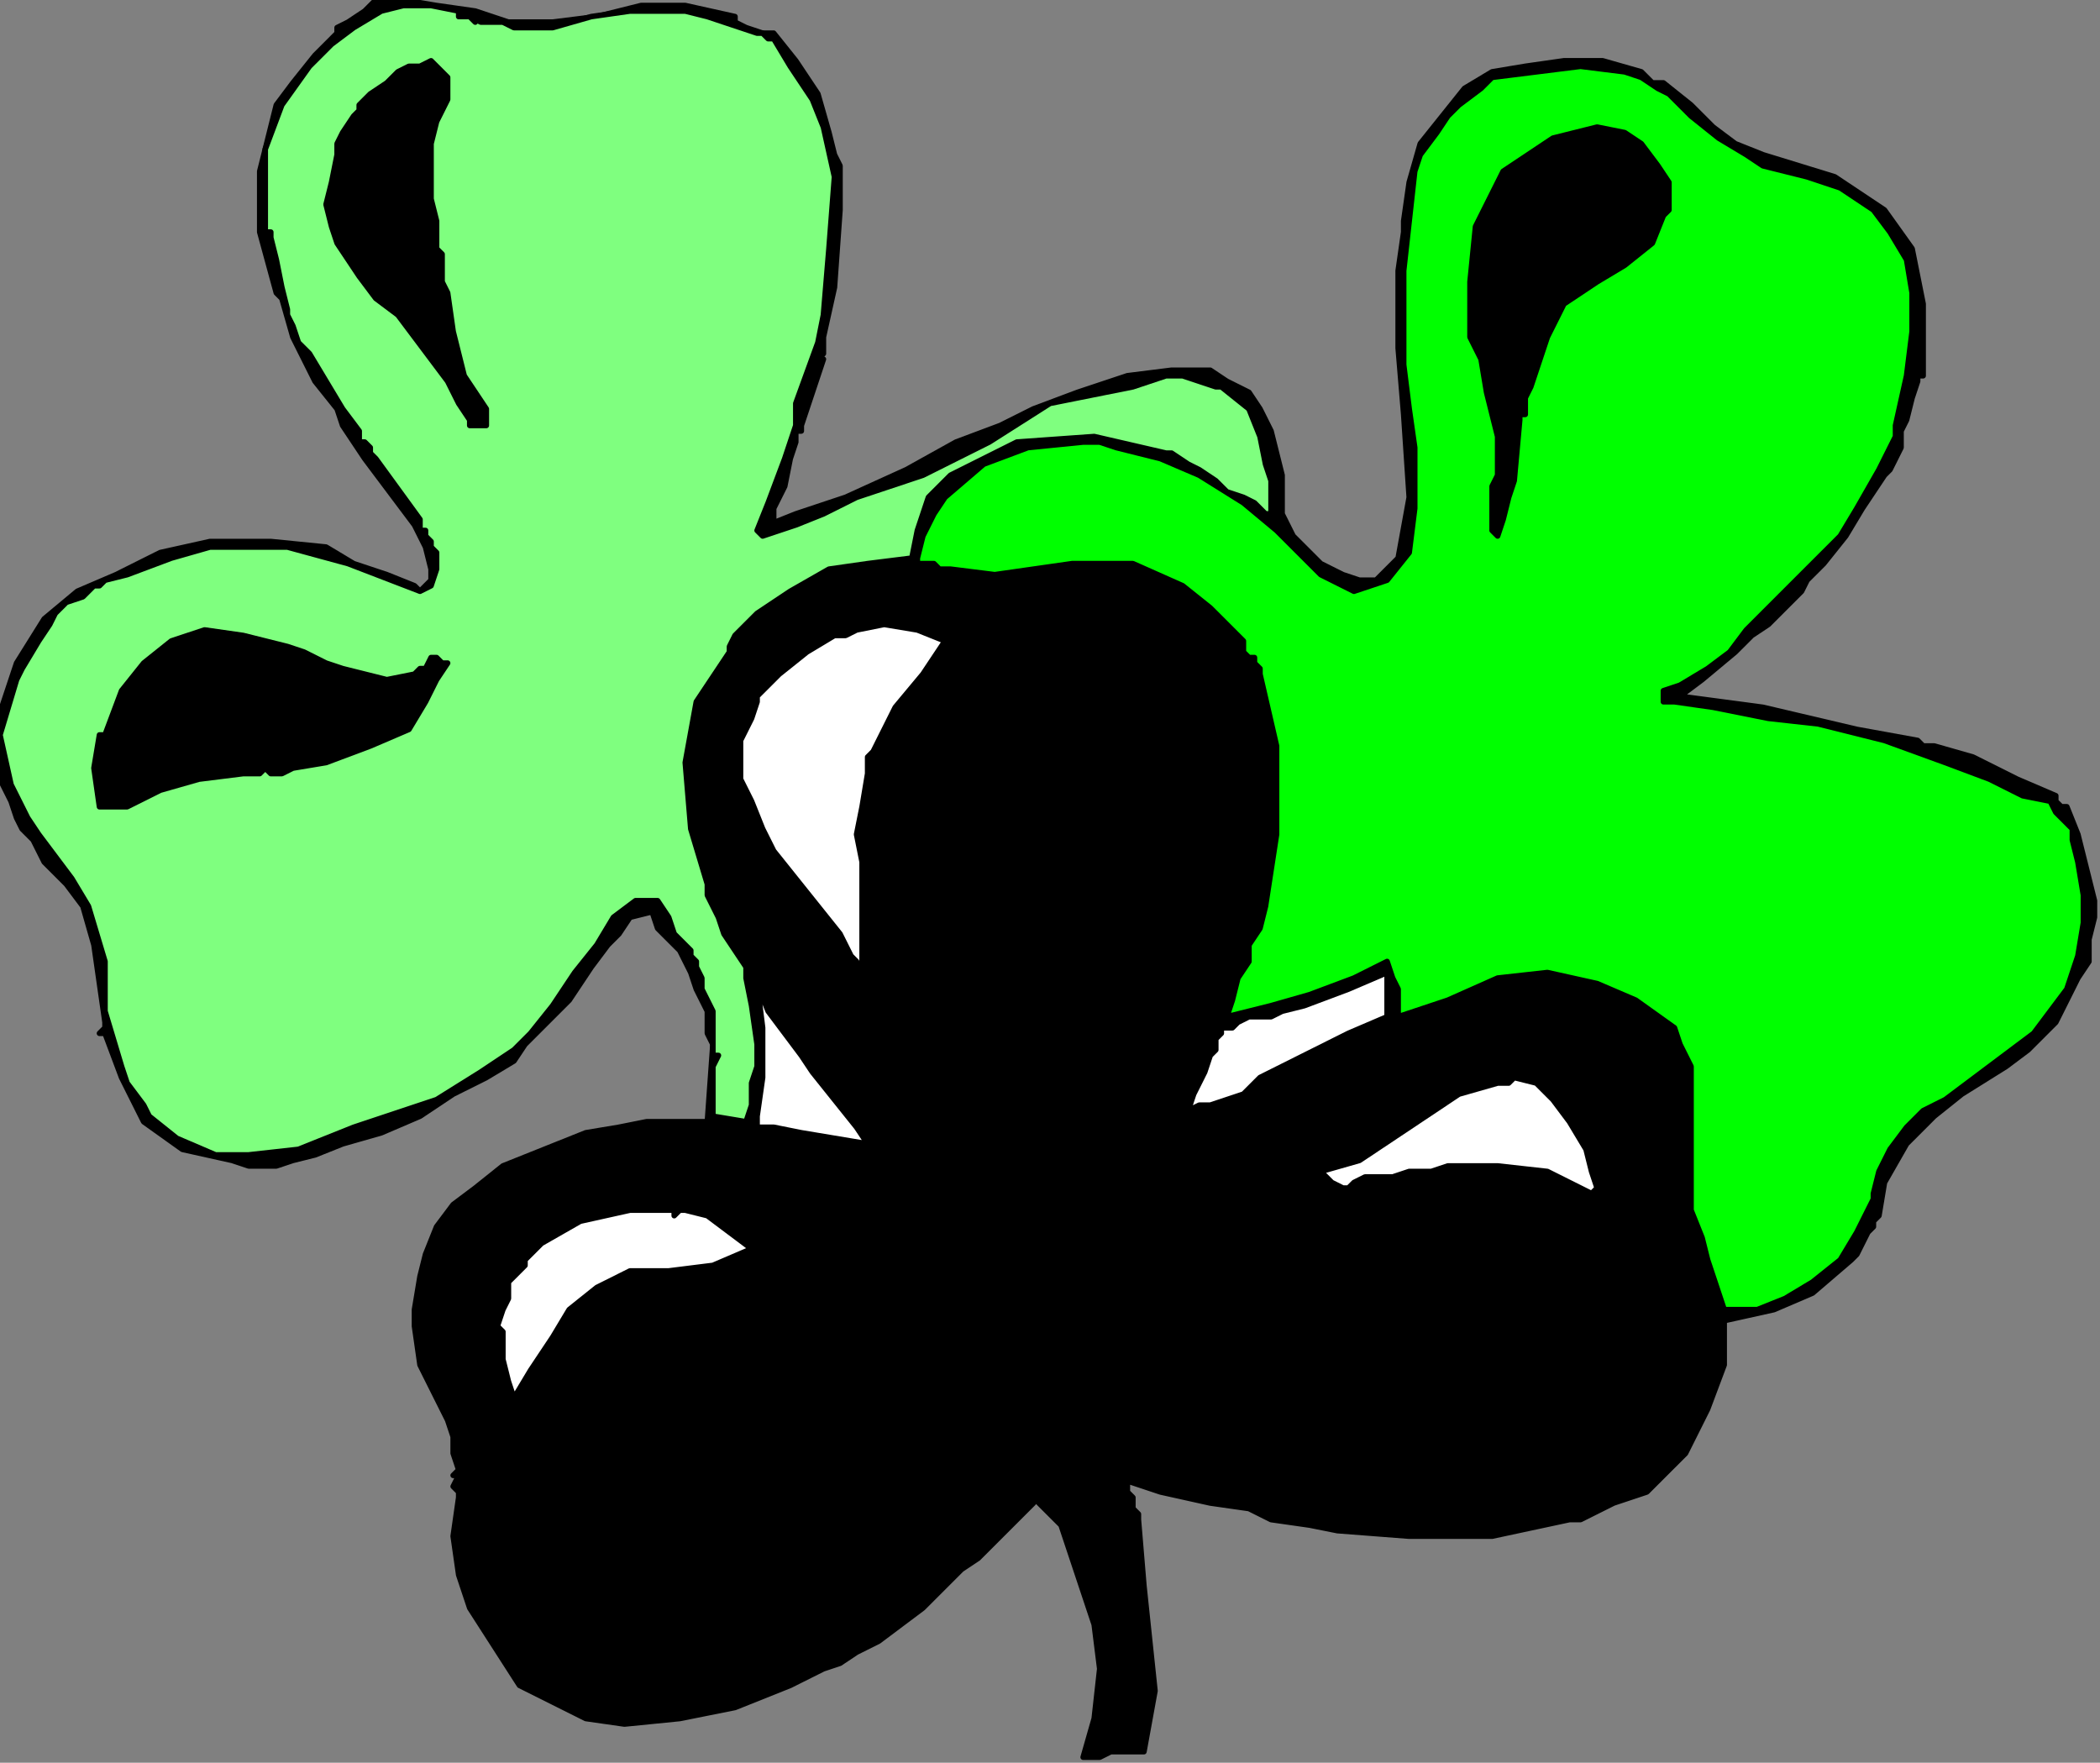
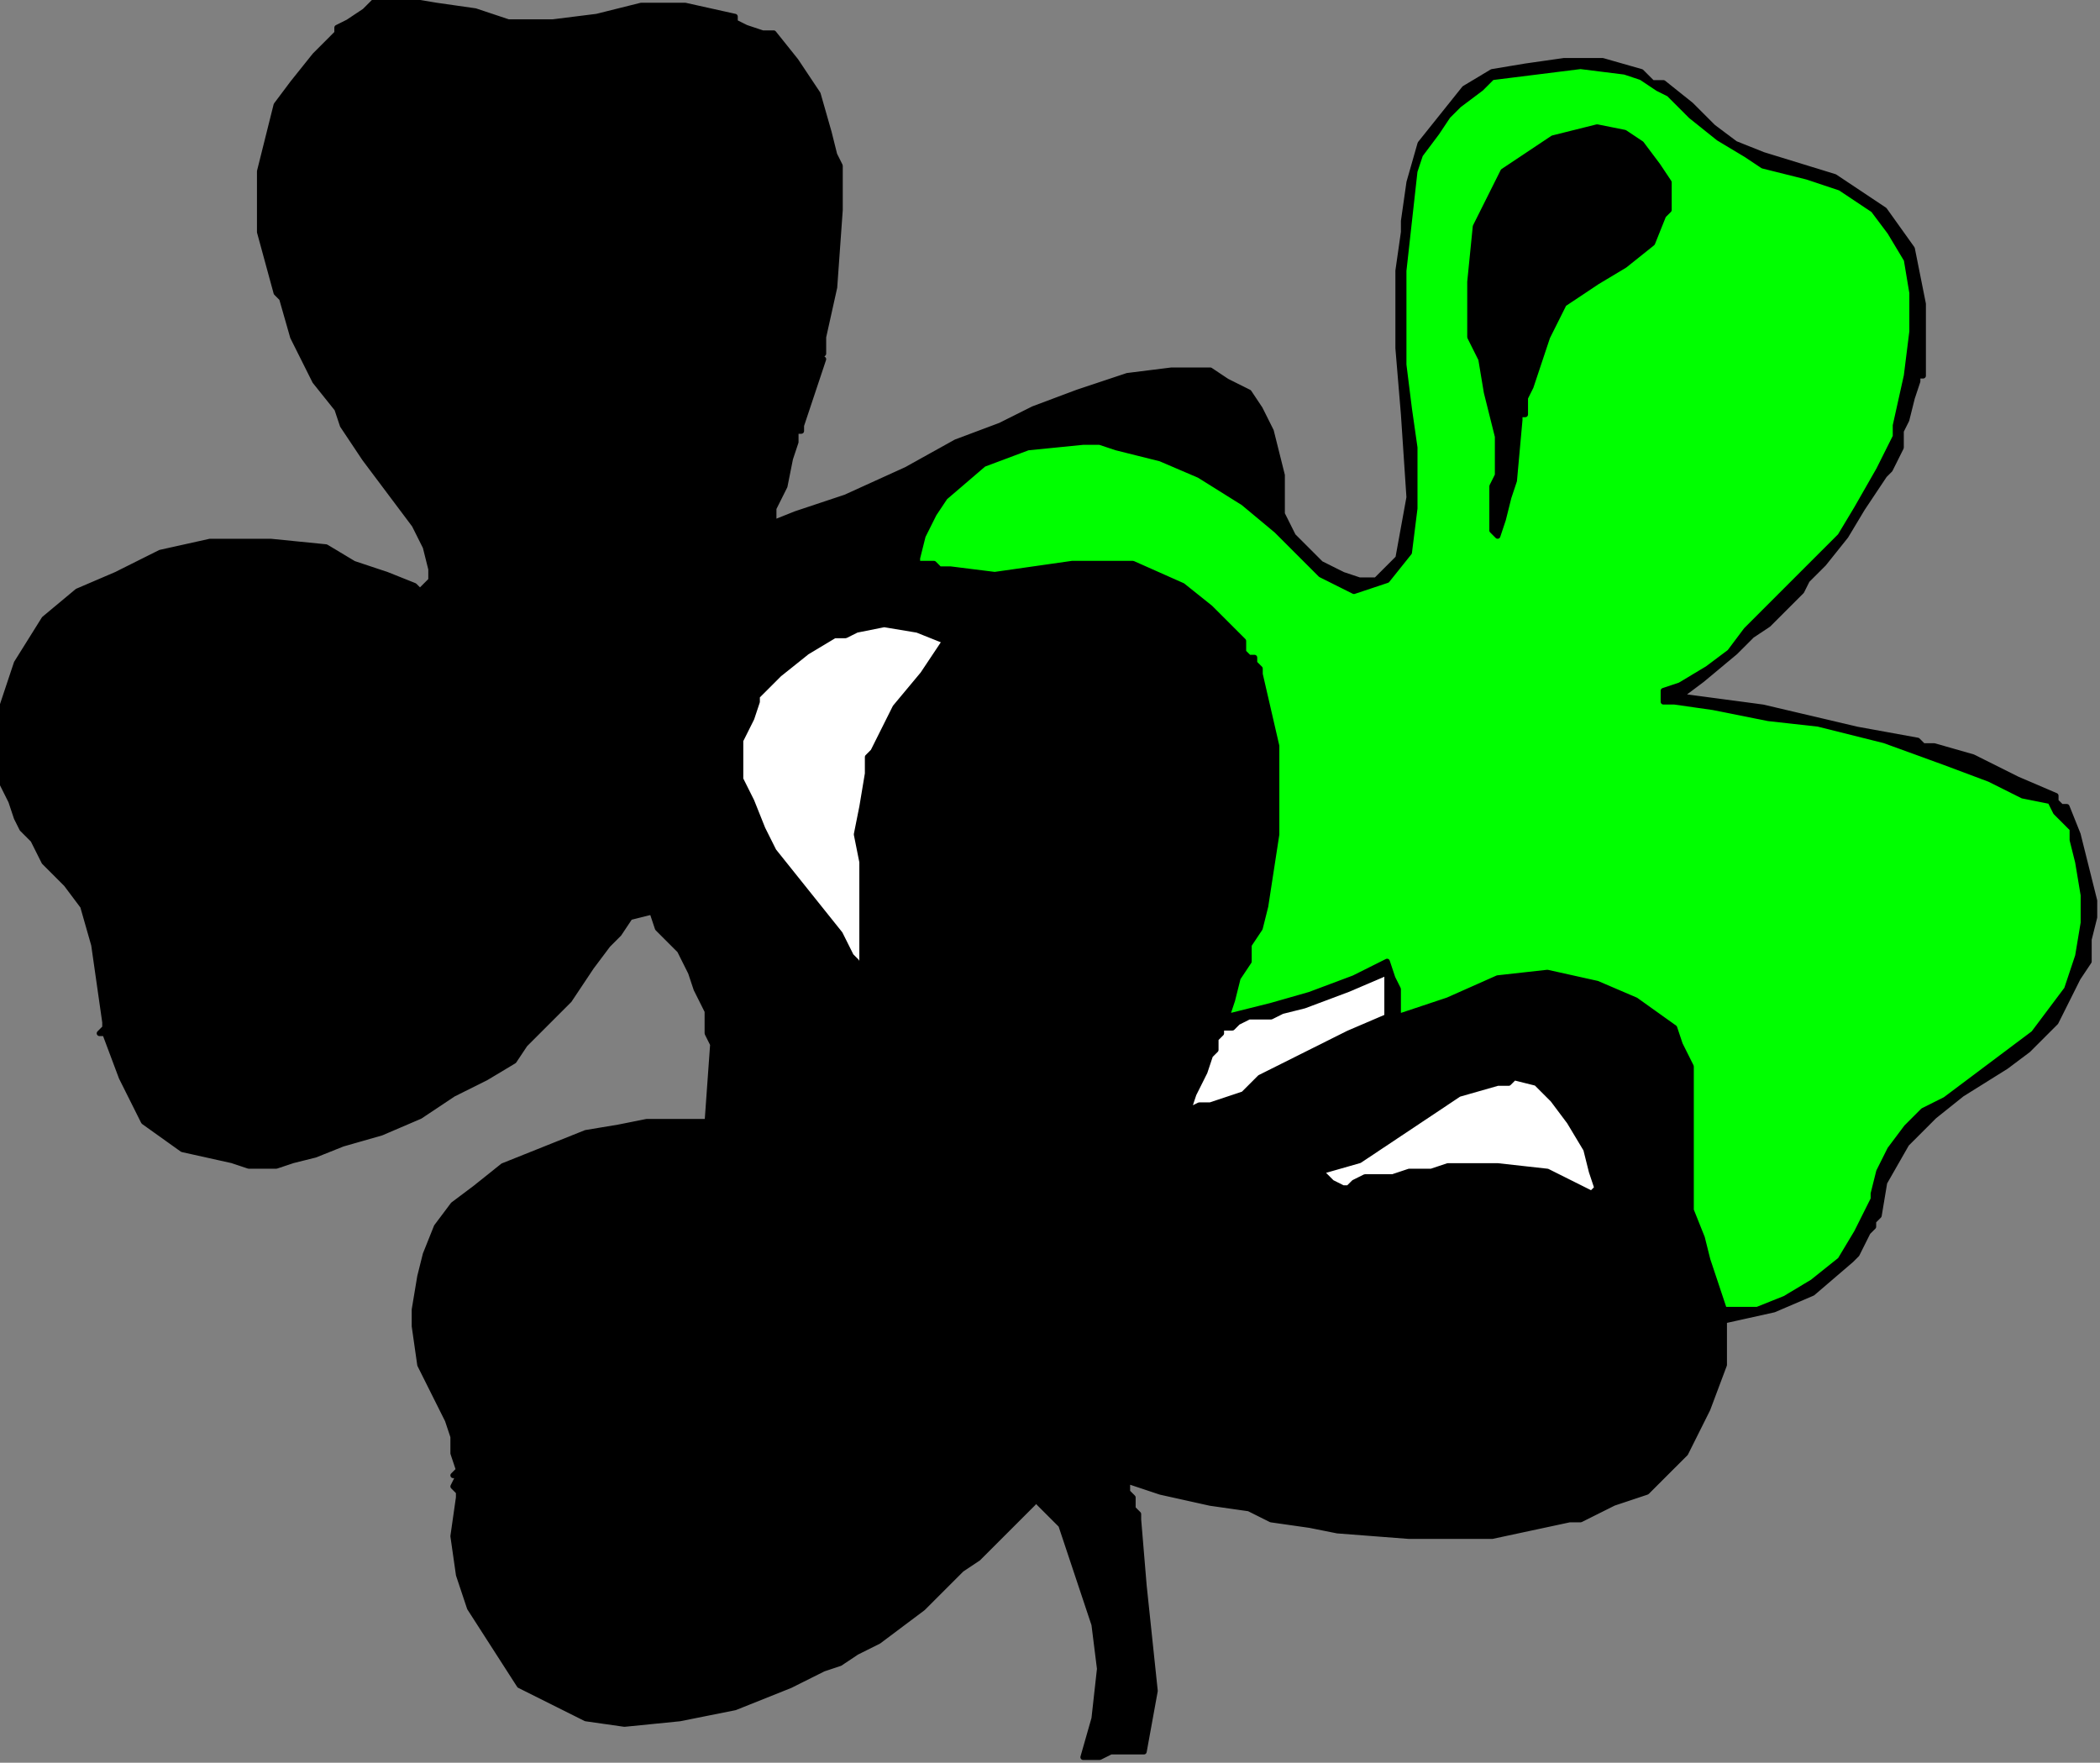
<svg xmlns="http://www.w3.org/2000/svg" xmlns:ns1="http://sodipodi.sourceforge.net/DTD/sodipodi-0.dtd" xmlns:ns2="http://www.inkscape.org/namespaces/inkscape" version="1.0" width="64.347mm" height="54.017mm" id="svg47" ns1:docname="OBSSG821.WMF">
  <rect width="100%" height="100%" fill="#808080" stroke="none" />
  <ns1:namedview pagecolor="#ffffff" bordercolor="#666666" borderopacity="1" objecttolerance="10" gridtolerance="10" guidetolerance="10" ns2:pageopacity="0" ns2:pageshadow="2" ns2:window-width="640" ns2:window-height="480" id="namedview49" />
  <defs id="defs3">
    <pattern id="WMFhbasepattern" patternUnits="userSpaceOnUse" width="6" height="6" x="0" y="0" />
  </defs>
  <path style="fill:#000000;fill-rule:evenodd;fill-opacity:1;stroke:#000000;stroke-width:0.64px;stroke-linecap:round;stroke-linejoin:round;stroke-miterlimit:4;stroke-dasharray:none;stroke-opacity:1;" d="  M 46.72,0   L 50.56,0.64   L 55.04,1.28   L 58.88,2.56   L 58.88,2.56   L 64,2.56   L 69.12,1.92   L 74.24,0.64   L 79.36,0.64   L 85.12,1.92   L 85.12,1.92   L 85.12,2.56   L 86.4,3.2   L 88.32,3.84   L 89.6,3.84   L 89.6,3.84   L 92.16,7.04   L 94.72,10.88   L 96,15.36   L 96.64,17.92   L 97.28,19.2   L 97.28,19.2   L 97.28,24.32   L 96.64,33.28   L 95.36,39.04   L 95.36,39.04   L 95.36,40.32   L 95.36,40.96   L 94.72,41.6   L 94.72,41.6   L 95.36,41.6   L 92.8,49.28   L 92.8,49.92   L 92.16,49.92   L 92.16,50.56   L 92.16,50.56   L 92.16,50.56   L 92.16,51.2   L 92.16,51.2   L 92.16,51.2   L 92.16,51.2   L 91.52,53.12   L 90.88,56.32   L 90.24,57.6   L 90.24,57.6   L 89.6,58.88   L 89.6,60.16   L 88.96,60.8   L 88.96,60.8   L 92.16,59.52   L 97.92,57.6   L 104.96,54.4   L 110.72,51.2   L 115.84,49.28   L 115.84,49.28   L 119.68,47.36   L 124.8,45.44   L 130.56,43.52   L 135.68,42.88   L 140.16,42.88   L 140.16,42.88   L 142.08,44.16   L 144.64,45.44   L 145.92,47.36   L 145.92,47.36   L 147.2,49.92   L 147.84,52.48   L 148.48,55.04   L 148.48,55.04   L 148.48,55.68   L 148.48,56.96   L 148.48,58.24   L 148.48,59.52   L 148.48,59.52   L 149.76,62.08   L 152.96,65.28   L 155.52,66.56   L 155.52,66.56   L 157.44,67.2   L 159.36,67.2   L 161.92,64.64   L 161.92,64.64   L 163.2,57.6   L 162.56,48   L 161.92,40.32   L 161.92,40.32   L 161.92,35.84   L 161.92,31.36   L 162.56,26.88   L 162.56,26.88   L 162.56,26.88   L 162.56,26.24   L 162.56,25.6   L 162.56,25.6   L 163.2,21.12   L 164.48,16.64   L 167.04,13.44   L 169.6,10.24   L 172.8,8.32   L 176.64,7.68   L 181.12,7.04   L 185.6,7.04   L 190.08,8.32   L 190.08,8.32   L 190.72,8.96   L 191.36,9.6   L 192.64,9.6   L 192.64,9.6   L 195.84,12.16   L 198.4,14.72   L 200.96,16.64   L 204.16,17.92   L 204.16,17.92   L 212.48,20.48   L 218.24,24.32   L 221.44,28.8   L 221.44,28.8   L 222.72,35.2   L 222.72,40.32   L 222.72,43.52   L 222.72,43.52   L 222.08,43.52   L 222.08,44.16   L 222.08,44.16   L 222.08,44.16   L 221.44,46.08   L 220.8,48.64   L 220.16,49.92   L 220.16,49.92   L 220.16,50.56   L 220.16,50.56   L 220.16,50.56   L 220.16,50.56   L 220.16,51.2   L 220.16,51.84   L 220.16,51.84   L 220.16,51.84   L 219.52,53.12   L 218.88,54.4   L 218.24,55.04   L 218.24,55.04   L 215.68,58.88   L 213.76,62.08   L 211.2,65.28   L 211.2,65.28   L 209.92,66.56   L 209.28,67.2   L 208.64,68.48   L 208.64,68.48   L 206.72,70.4   L 204.8,72.32   L 202.88,73.6   L 202.88,73.6   L 200.96,75.52   L 197.12,78.72   L 194.56,80.64   L 194.56,80.64   L 204.16,81.92   L 215.04,84.48   L 222.08,85.76   L 222.08,85.76   L 222.72,86.4   L 223.36,86.4   L 224,86.4   L 224,86.4   L 228.48,87.68   L 233.6,90.24   L 238.08,92.16   L 238.08,92.16   L 238.08,92.8   L 238.72,93.44   L 239.36,93.44   L 239.36,93.44   L 240.64,96.64   L 241.92,101.76   L 242.56,104.32   L 242.56,104.32   L 242.56,106.24   L 241.92,108.8   L 241.92,111.36   L 241.92,111.36   L 240.64,113.28   L 239.36,115.84   L 238.72,117.12   L 238.72,117.12   L 238.08,118.4   L 236.16,120.32   L 234.88,121.6   L 234.88,121.6   L 232.32,123.52   L 227.2,126.72   L 224,129.28   L 224,129.28   L 220.8,132.48   L 218.24,136.96   L 217.6,140.8   L 217.6,140.8   L 216.96,141.44   L 216.96,142.08   L 216.32,142.72   L 216.32,142.72   L 215.68,144   L 215.04,145.28   L 214.4,145.92   L 214.4,145.92   L 209.92,149.76   L 205.44,151.68   L 199.68,152.96   L 199.68,152.96   L 199.68,154.88   L 199.68,156.16   L 199.68,158.08   L 199.68,158.08   L 197.76,163.2   L 195.2,168.32   L 190.72,172.8   L 190.72,172.8   L 188.8,173.44   L 186.88,174.08   L 185.6,174.72   L 185.6,174.72   L 184.32,175.36   L 183.04,176   L 181.76,176   L 181.76,176   L 172.8,177.92   L 163.2,177.92   L 154.88,177.28   L 154.88,177.28   L 151.68,176.64   L 147.2,176   L 144.64,174.72   L 144.64,174.72   L 140.16,174.08   L 134.4,172.8   L 130.56,171.52   L 130.56,171.52   L 130.56,172.16   L 130.56,172.8   L 131.2,173.44   L 131.2,173.44   L 131.2,174.72   L 131.84,175.36   L 131.84,176   L 131.84,176   L 132.48,183.68   L 133.76,195.84   L 132.48,202.88   L 132.48,202.88   L 131.84,202.88   L 130.56,202.88   L 129.92,202.88   L 129.92,202.88   L 129.28,202.88   L 128.64,202.88   L 128.64,202.88   L 128.64,202.88   L 127.36,203.52   L 126.72,203.52   L 126.08,203.52   L 126.08,203.52   L 125.44,203.52   L 126.72,199.04   L 127.36,193.28   L 126.72,188.16   L 126.72,188.16   L 125.44,184.32   L 122.88,176.64   L 119.68,173.44   L 119.68,173.44   L 119.68,174.08   L 119.04,174.72   L 119.04,174.72   L 119.04,174.72   L 117.76,176   L 116.48,177.28   L 115.2,178.56   L 115.2,178.56   L 113.28,180.48   L 111.36,181.76   L 108.8,184.32   L 106.88,186.24   L 104.32,188.16   L 101.76,190.08   L 99.2,191.36   L 97.28,192.64   L 95.36,193.28   L 95.36,193.28   L 94.08,193.92   L 92.8,194.56   L 91.52,195.2   L 91.52,195.2   L 85.12,197.76   L 78.72,199.04   L 72.32,199.68   L 72.32,199.68   L 67.84,199.04   L 60.16,195.2   L 54.4,186.24   L 54.4,186.24   L 53.12,182.4   L 52.48,177.92   L 53.12,173.44   L 53.12,173.44   L 53.12,172.8   L 52.48,172.16   L 53.12,170.88   L 53.12,170.88   L 52.48,170.88   L 52.48,170.88   L 53.12,170.24   L 53.12,170.24   L 52.48,168.32   L 52.48,166.4   L 51.84,164.48   L 51.84,164.48   L 50.56,161.92   L 48.64,158.08   L 48,153.6   L 48,153.6   L 48,151.68   L 48.64,147.84   L 49.28,145.28   L 49.28,145.28   L 50.56,142.08   L 52.48,139.52   L 55.04,137.6   L 58.24,135.04   L 61.44,133.76   L 64.64,132.48   L 67.84,131.2   L 71.68,130.56   L 74.88,129.92   L 78.72,129.92   L 81.92,129.92   L 81.92,129.92   L 82.56,120.96   L 81.92,119.68   L 81.92,118.4   L 81.92,117.12   L 81.92,117.12   L 80.64,114.56   L 80,112.64   L 78.72,110.08   L 78.72,110.08   L 77.44,108.8   L 76.16,107.52   L 75.52,105.6   L 75.52,105.6   L 72.96,106.24   L 71.68,108.16   L 70.4,109.44   L 70.4,109.44   L 68.48,112   L 65.92,115.84   L 62.72,119.04   L 60.8,120.96   L 60.8,120.96   L 59.52,122.88   L 56.32,124.8   L 52.48,126.72   L 48.64,129.28   L 44.16,131.2   L 39.68,132.48   L 36.48,133.76   L 33.92,134.4   L 33.92,134.4   L 32,135.04   L 28.8,135.04   L 26.88,134.4   L 26.88,134.4   L 21.12,133.12   L 16.64,129.92   L 14.08,124.8   L 12.16,119.68   L 12.16,119.68   L 11.52,119.68   L 12.16,119.04   L 12.16,118.4   L 12.16,118.4   L 11.52,113.92   L 10.88,109.44   L 9.6,104.96   L 9.6,104.96   L 7.68,102.4   L 5.12,99.84   L 3.84,97.28   L 3.84,97.28   L 2.56,96   L 1.92,94.72   L 1.28,92.8   L 1.28,92.8   L 0.64,91.52   L 0,90.24   L 0,88.32   L 0,88.32   L 0,82.56   L 1.92,76.8   L 5.12,71.68   L 5.12,71.68   L 8.96,68.48   L 13.44,66.56   L 18.56,64   L 18.56,64   L 24.32,62.72   L 31.36,62.72   L 37.76,63.36   L 37.76,63.36   L 40.96,65.28   L 44.8,66.56   L 48,67.84   L 48,67.84   L 48.64,68.48   L 49.28,67.84   L 49.92,67.2   L 49.92,67.2   L 49.92,65.92   L 49.28,63.36   L 48,60.8   L 46.08,58.24   L 44.16,55.68   L 42.24,53.12   L 40.96,51.2   L 39.68,49.28   L 39.04,47.36   L 39.04,47.36   L 36.48,44.16   L 33.92,39.04   L 32.64,34.56   L 32.64,34.56   L 32,33.92   L 30.08,26.88   L 30.08,19.84   L 32,12.16   L 32,12.16   L 33.92,9.6   L 36.48,6.4   L 39.04,3.84   L 39.04,3.84   L 39.04,3.84   L 39.04,3.84   L 39.04,3.2   L 39.04,3.2   L 40.32,2.56   L 42.24,1.28   L 43.52,0   L 43.52,0   L 44.8,0   L 46.08,0   L 46.72,0  z " id="path5" />
-   <path style="fill:#7fff7f;fill-rule:evenodd;fill-opacity:1;stroke:#000000;stroke-width:0.64px;stroke-linecap:round;stroke-linejoin:round;stroke-miterlimit:4;stroke-dasharray:none;stroke-opacity:1;" d="  M 53.12,1.28   L 53.12,1.92   L 53.76,1.92   L 54.4,1.92   L 54.4,1.92   L 55.68,2.56   L 58.24,2.56   L 59.52,3.2   L 59.52,3.2   L 64,3.2   L 68.48,1.92   L 72.96,1.28   L 72.96,1.28   L 79.36,1.28   L 81.92,1.92   L 87.68,3.84   L 87.68,3.84   L 88.32,3.84   L 88.96,4.48   L 88.96,4.48   L 88.96,4.48   L 89.6,4.48   L 91.52,7.68   L 94.08,11.52   L 95.36,14.72   L 95.36,14.72   L 96.64,20.48   L 96,28.8   L 95.36,36.48   L 94.72,39.68   L 94.72,39.68   L 92.16,46.72   L 92.16,48   L 92.16,48.64   L 92.16,49.28   L 92.16,49.28   L 90.88,53.12   L 88.96,58.24   L 87.68,61.44   L 87.68,61.44   L 88.32,62.08   L 92.16,60.8   L 95.36,59.52   L 99.2,57.6   L 99.2,57.6   L 106.88,55.04   L 114.56,51.2   L 121.6,46.72   L 121.6,46.72   L 124.8,46.08   L 131.2,44.8   L 135.04,43.52   L 135.04,43.52   L 136.96,43.52   L 138.88,44.16   L 140.8,44.8   L 140.8,44.8   L 141.44,44.8   L 144.64,47.36   L 145.92,50.56   L 146.56,53.76   L 147.2,55.68   L 147.2,55.68   L 147.2,56.96   L 147.2,58.24   L 147.2,59.52   L 147.2,59.52   L 146.56,59.52   L 145.92,58.88   L 145.28,58.24   L 145.28,58.24   L 144,57.6   L 142.08,56.96   L 140.8,55.68   L 140.8,55.68   L 140.8,55.68   L 140.8,55.68   L 140.8,55.68   L 140.8,55.68   L 138.88,54.4   L 137.6,53.76   L 135.68,52.48   L 135.68,52.48   L 135.04,52.48   L 126.72,50.56   L 117.76,51.2   L 110.08,55.04   L 110.08,55.04   L 107.52,57.6   L 106.24,61.44   L 105.6,64.64   L 105.6,64.64   L 100.48,65.28   L 96,65.92   L 91.52,68.48   L 91.52,68.48   L 89.6,69.76   L 87.68,71.04   L 85.76,72.96   L 85.76,72.96   L 85.12,73.6   L 84.48,74.88   L 84.48,75.52   L 84.48,75.52   L 80.64,81.28   L 79.36,88.32   L 80,96   L 81.92,102.4   L 81.92,102.4   L 81.92,103.68   L 82.56,104.96   L 83.2,106.24   L 83.2,106.24   L 83.84,108.16   L 85.12,110.08   L 86.4,112   L 86.4,112   L 86.4,112   L 86.4,112.64   L 86.4,112.64   L 86.4,112.64   L 86.4,112.64   L 86.4,113.28   L 87.04,116.48   L 87.68,120.96   L 87.68,123.52   L 87.68,123.52   L 87.04,125.44   L 87.04,128   L 86.4,129.92   L 86.4,129.92   L 86.4,129.92   L 82.56,129.28   L 82.56,128   L 82.56,126.72   L 82.56,125.44   L 82.56,125.44   L 82.56,124.8   L 82.56,123.52   L 83.2,122.24   L 83.2,122.24   L 82.56,122.24   L 82.56,122.24   L 82.56,121.6   L 82.56,121.6   L 82.56,120.32   L 82.56,119.68   L 82.56,119.04   L 82.56,117.76   L 82.56,117.76   L 82.56,117.12   L 81.92,115.84   L 81.28,114.56   L 81.28,113.28   L 81.28,113.28   L 81.28,113.28   L 80.64,112   L 80.64,111.36   L 80.64,111.36   L 80,110.72   L 80,110.08   L 79.36,109.44   L 79.36,109.44   L 78.08,108.16   L 77.44,106.24   L 76.16,104.32   L 76.16,104.32   L 74.88,104.32   L 74.24,104.32   L 73.6,104.32   L 73.6,104.32   L 71.04,106.24   L 69.12,109.44   L 66.56,112.64   L 64,116.48   L 61.44,119.68   L 59.52,121.6   L 59.52,121.6   L 55.68,124.16   L 50.56,127.36   L 46.72,128.64   L 46.72,128.64   L 40.96,130.56   L 34.56,133.12   L 28.8,133.76   L 28.8,133.76   L 24.96,133.76   L 20.48,131.84   L 17.28,129.28   L 17.28,129.28   L 16.64,128   L 14.72,125.44   L 14.08,123.52   L 14.08,123.52   L 12.16,117.12   L 12.16,111.36   L 10.24,104.96   L 10.24,104.96   L 8.32,101.76   L 6.4,99.2   L 4.48,96.64   L 4.48,96.64   L 4.48,96.64   L 3.2,94.72   L 1.28,90.88   L 0,85.12   L 1.92,78.72   L 1.92,78.72   L 2.56,77.44   L 4.48,74.24   L 5.76,72.32   L 5.76,72.32   L 6.4,71.04   L 7.68,69.76   L 9.6,69.12   L 9.6,69.12   L 9.6,69.12   L 10.24,68.48   L 10.88,67.84   L 10.88,67.84   L 11.52,67.84   L 11.52,67.84   L 12.16,67.2   L 12.16,67.2   L 14.72,66.56   L 19.84,64.64   L 24.32,63.36   L 24.32,63.36   L 33.28,63.36   L 40.32,65.28   L 48.64,68.48   L 48.64,68.48   L 49.92,67.84   L 50.56,65.92   L 50.56,64   L 50.56,64   L 49.92,63.36   L 49.92,62.72   L 49.28,62.08   L 49.28,62.08   L 49.28,61.44   L 48.64,61.44   L 48.64,60.8   L 48.64,60.8   L 48.64,60.16   L 43.52,53.12   L 43.52,53.12   L 42.88,52.48   L 42.88,51.84   L 42.24,51.2   L 42.24,51.2   L 41.6,51.2   L 41.6,50.56   L 41.6,49.92   L 41.6,49.92   L 39.68,47.36   L 37.76,44.16   L 35.84,40.96   L 35.84,40.96   L 34.56,39.68   L 33.92,37.76   L 33.28,36.48   L 33.28,36.48   L 33.28,35.84   L 32.64,33.28   L 32,30.08   L 31.36,27.52   L 31.36,27.52   L 31.36,26.88   L 30.72,26.88   L 30.72,26.24   L 30.72,26.24   L 30.72,25.6   L 30.72,25.6   L 30.72,24.96   L 30.72,24.32   L 30.72,24.32   L 30.72,23.68   L 30.72,23.04   L 30.72,22.4   L 30.72,22.4   L 30.72,17.28   L 32.64,12.16   L 35.84,7.68   L 35.84,7.68   L 38.4,5.12   L 40.96,3.2   L 44.16,1.28   L 44.16,1.28   L 46.72,0.64   L 49.92,0.64   L 53.12,1.28  z " id="path7" />
-   <path style="fill:#000000;fill-rule:evenodd;fill-opacity:1;stroke:#000000;stroke-width:0.64px;stroke-linecap:round;stroke-linejoin:round;stroke-miterlimit:4;stroke-dasharray:none;stroke-opacity:1;" d="  M 54.4,1.92   L 55.04,2.56   L 54.4,1.92  z " id="path9" />
  <path style="fill:#000000;fill-rule:evenodd;fill-opacity:1;stroke:#000000;stroke-width:0.64px;stroke-linecap:round;stroke-linejoin:round;stroke-miterlimit:4;stroke-dasharray:none;stroke-opacity:1;" d="  M 50.56,25.6   L 50.56,26.88   L 50.56,27.52   L 50.56,28.16   L 50.56,28.16   L 50.56,28.8   L 51.2,29.44   L 51.2,30.08   L 51.2,30.08   L 51.2,31.36   L 51.2,32.64   L 51.84,33.92   L 51.84,33.92   L 52.48,38.4   L 53.76,43.52   L 56.32,47.36   L 56.32,47.36   L 56.32,48   L 56.32,48.64   L 56.32,49.28   L 56.32,49.28   L 55.04,49.28   L 54.4,49.28   L 54.4,48.64   L 54.4,48.64   L 53.12,46.72   L 51.84,44.16   L 49.92,41.6   L 48,39.04   L 46.08,36.48   L 43.52,34.56   L 41.6,32   L 40.32,30.08   L 39.04,28.16   L 38.4,26.24   L 38.4,26.24   L 37.76,23.68   L 38.4,21.12   L 39.04,17.92   L 39.04,17.92   L 39.04,16.64   L 39.68,15.36   L 40.96,13.44   L 40.96,13.44   L 40.96,13.44   L 41.6,12.8   L 41.6,12.16   L 41.6,12.16   L 42.88,10.88   L 44.8,9.6   L 46.08,8.32   L 46.08,8.32   L 47.36,7.68   L 48.64,7.68   L 49.92,7.04   L 49.92,7.04   L 51.84,8.96   L 51.84,11.52   L 50.56,14.08   L 49.92,16.64   L 49.92,16.64   L 49.92,19.84   L 49.92,23.04   L 50.56,25.6  z " id="path11" />
  <path style="fill:#00ff00;fill-rule:evenodd;fill-opacity:1;stroke:#000000;stroke-width:0.64px;stroke-linecap:round;stroke-linejoin:round;stroke-miterlimit:4;stroke-dasharray:none;stroke-opacity:1;" d="  M 193.28,10.88   L 195.84,13.44   L 199.04,16   L 202.24,17.92   L 202.24,17.92   L 204.16,19.2   L 206.72,19.84   L 209.28,20.48   L 209.28,20.48   L 213.12,21.76   L 216.96,24.32   L 218.88,26.88   L 220.8,30.08   L 221.44,33.92   L 221.44,38.4   L 220.8,43.52   L 219.52,49.28   L 219.52,49.28   L 219.52,49.28   L 219.52,50.56   L 217.6,54.4   L 215.04,58.88   L 213.12,62.08   L 213.12,62.08   L 211.2,64   L 209.28,65.92   L 207.36,67.84   L 207.36,67.84   L 204.8,70.4   L 202.24,72.96   L 200.32,75.52   L 200.32,75.52   L 197.76,77.44   L 194.56,79.36   L 192.64,80   L 192.64,80   L 192.64,81.28   L 193.28,81.28   L 193.92,81.28   L 193.92,81.28   L 198.4,81.92   L 204.8,83.2   L 210.56,83.84   L 210.56,83.84   L 218.24,85.76   L 225.28,88.32   L 230.4,90.24   L 234.24,92.16   L 237.44,92.8   L 237.44,92.8   L 238.08,94.08   L 238.72,94.72   L 240,96   L 240,96   L 240,96.64   L 240,96.64   L 240,97.28   L 240,97.28   L 240.64,99.84   L 241.28,103.68   L 241.28,106.88   L 241.28,106.88   L 240.64,110.72   L 239.36,114.56   L 237.44,117.12   L 235.52,119.68   L 232.96,121.6   L 230.4,123.52   L 227.84,125.44   L 225.28,127.36   L 222.72,128.64   L 220.8,130.56   L 218.88,133.12   L 217.6,135.68   L 216.96,138.24   L 216.96,138.24   L 216.96,138.88   L 215.04,142.72   L 213.12,145.92   L 209.92,148.48   L 206.72,150.4   L 203.52,151.68   L 199.68,151.68   L 199.68,151.68   L 199.04,149.76   L 198.4,147.84   L 197.76,145.92   L 197.76,145.92   L 197.12,143.36   L 195.84,140.16   L 195.84,135.68   L 195.84,135.68   L 195.84,134.4   L 195.84,133.12   L 195.84,131.2   L 195.84,131.2   L 195.84,128.64   L 195.84,126.72   L 195.84,123.52   L 195.84,123.52   L 195.2,122.24   L 194.56,120.96   L 193.92,119.04   L 193.92,119.04   L 189.44,115.84   L 184.96,113.92   L 179.2,112.64   L 179.2,112.64   L 173.44,113.28   L 167.68,115.84   L 161.92,117.76   L 161.92,117.76   L 161.92,117.12   L 161.92,114.56   L 161.28,113.28   L 160.64,111.36   L 160.64,111.36   L 159.36,112   L 158.08,112.64   L 156.8,113.28   L 156.8,113.28   L 151.68,115.2   L 147.2,116.48   L 142.08,117.76   L 142.08,117.76   L 142.72,115.84   L 143.36,113.28   L 144.64,111.36   L 144.64,111.36   L 144.64,109.44   L 145.92,107.52   L 146.56,104.96   L 146.56,104.96   L 147.84,96.64   L 147.84,86.4   L 145.92,78.08   L 145.92,78.08   L 145.92,77.44   L 145.28,76.8   L 145.28,76.16   L 145.28,76.16   L 144.64,76.16   L 144,75.52   L 144,74.24   L 144,74.24   L 140.16,70.4   L 136.96,67.84   L 131.2,65.28   L 131.2,65.28   L 124.16,65.28   L 115.2,66.56   L 110.08,65.92   L 110.08,65.92   L 109.44,65.92   L 108.8,65.92   L 108.16,65.28   L 108.16,65.28   L 106.88,65.28   L 106.24,65.28   L 106.24,64.64   L 106.24,64.64   L 106.88,62.08   L 108.16,59.52   L 109.44,57.6   L 109.44,57.6   L 113.92,53.76   L 119.04,51.84   L 125.44,51.2   L 125.44,51.2   L 126.08,51.2   L 126.72,51.2   L 127.36,51.2   L 127.36,51.2   L 129.28,51.84   L 131.84,52.48   L 134.4,53.12   L 134.4,53.12   L 138.88,55.04   L 144,58.24   L 147.84,61.44   L 147.84,61.44   L 150.4,64   L 152.96,66.56   L 156.8,68.48   L 160.64,67.2   L 160.64,67.2   L 163.2,64   L 163.84,58.88   L 163.84,53.76   L 163.84,53.76   L 163.84,53.12   L 163.84,52.48   L 163.84,51.84   L 163.84,51.84   L 163.2,47.36   L 162.56,42.24   L 162.56,37.12   L 162.56,37.12   L 162.56,37.12   L 162.56,31.36   L 163.2,25.6   L 163.84,19.84   L 163.84,19.84   L 164.48,17.92   L 166.4,15.36   L 167.68,13.44   L 167.68,13.44   L 168.96,12.16   L 171.52,10.24   L 172.8,8.96   L 172.8,8.96   L 177.92,8.32   L 183.04,7.68   L 188.16,8.32   L 188.16,8.32   L 190.08,8.96   L 192,10.24   L 193.28,10.88  z " id="path13" />
  <path style="fill:#000000;fill-rule:evenodd;fill-opacity:1;stroke:#000000;stroke-width:0.64px;stroke-linecap:round;stroke-linejoin:round;stroke-miterlimit:4;stroke-dasharray:none;stroke-opacity:1;" d="  M 193.28,21.12   L 193.28,21.76   L 193.28,22.4   L 193.28,23.04   L 193.28,23.04   L 193.28,23.68   L 193.28,24.32   L 192.64,24.96   L 192.64,24.96   L 191.36,28.16   L 188.16,30.72   L 184.96,32.64   L 184.96,32.64   L 184.96,32.64   L 181.12,35.2   L 179.2,39.04   L 177.92,42.88   L 177.92,42.88   L 177.28,44.8   L 176.64,46.08   L 176.64,48   L 176.64,48   L 176,48   L 176,48.64   L 176,48.64   L 176,48.64   L 175.36,55.68   L 174.72,57.6   L 174.08,60.16   L 173.44,62.08   L 173.44,62.08   L 172.8,61.44   L 172.8,60.16   L 172.8,60.16   L 172.8,60.16   L 172.8,59.52   L 172.8,59.52   L 172.8,58.24   L 172.8,56.32   L 173.44,55.04   L 173.44,55.04   L 173.44,50.56   L 172.16,45.44   L 171.52,41.6   L 171.52,41.6   L 170.24,39.04   L 170.24,35.84   L 170.24,32.64   L 170.24,32.64   L 170.88,26.24   L 174.08,19.84   L 179.84,16   L 179.84,16   L 182.4,15.36   L 184.96,14.72   L 188.16,15.36   L 188.16,15.36   L 190.08,16.64   L 192,19.2   L 193.28,21.12  z " id="path15" />
  <path style="fill:#ffffff;fill-rule:evenodd;fill-opacity:1;stroke:#000000;stroke-width:0.64px;stroke-linecap:round;stroke-linejoin:round;stroke-miterlimit:4;stroke-dasharray:none;stroke-opacity:1;" d="  M 109.44,74.24   L 106.88,78.08   L 103.68,81.92   L 101.12,87.04   L 101.12,87.04   L 100.48,87.68   L 100.48,88.96   L 100.48,89.6   L 100.48,89.6   L 100.48,89.6   L 99.84,93.44   L 99.2,96.64   L 99.84,99.84   L 99.84,99.84   L 99.84,104.32   L 99.84,108.16   L 99.84,112.64   L 99.84,112.64   L 99.84,112   L 99.2,112   L 99.2,111.36   L 99.2,111.36   L 98.56,110.72   L 97.92,109.44   L 97.28,108.16   L 97.28,108.16   L 94.72,104.96   L 92.16,101.76   L 89.6,98.56   L 89.6,98.56   L 88.32,96   L 87.04,92.8   L 85.76,90.24   L 85.76,90.24   L 85.76,89.6   L 85.76,88.96   L 85.76,88.32   L 85.76,88.32   L 85.76,87.68   L 85.76,87.04   L 85.76,87.04   L 85.76,85.76   L 85.76,85.76   L 86.4,84.48   L 87.04,83.2   L 87.68,81.28   L 87.68,81.28   L 87.68,80.64   L 90.24,78.08   L 93.44,75.52   L 96.64,73.6   L 96.64,73.6   L 97.28,73.6   L 97.92,73.6   L 99.2,72.96   L 99.2,72.96   L 102.4,72.32   L 106.24,72.96   L 109.44,74.24  z " id="path17" />
  <path style="fill:#000000;fill-rule:evenodd;fill-opacity:1;stroke:#000000;stroke-width:0.64px;stroke-linecap:round;stroke-linejoin:round;stroke-miterlimit:4;stroke-dasharray:none;stroke-opacity:1;" d="  M 48,78.08   L 48.64,77.44   L 49.28,77.44   L 49.92,76.16   L 49.92,76.16   L 50.56,76.16   L 51.2,76.8   L 51.84,76.8   L 51.84,76.8   L 51.84,76.8   L 50.56,78.72   L 49.92,80   L 49.28,81.28   L 49.28,81.28   L 47.36,84.48   L 42.88,86.4   L 37.76,88.32   L 33.92,88.96   L 33.92,88.96   L 32.64,89.6   L 31.36,89.6   L 30.72,88.96   L 30.72,88.96   L 30.08,89.6   L 28.8,89.6   L 28.16,89.6   L 28.16,89.6   L 23.04,90.24   L 18.56,91.52   L 14.72,93.44   L 14.72,93.44   L 11.52,93.44   L 10.88,88.96   L 11.52,85.12   L 11.52,85.12   L 12.16,85.12   L 14.08,80   L 16.64,76.8   L 19.84,74.24   L 23.68,72.96   L 28.16,73.6   L 33.28,74.88   L 33.28,74.88   L 35.2,75.52   L 37.76,76.8   L 39.68,77.44   L 39.68,77.44   L 42.24,78.08   L 44.8,78.72   L 48,78.08  z " id="path19" />
  <path style="fill:#ffffff;fill-rule:evenodd;fill-opacity:1;stroke:#000000;stroke-width:0.64px;stroke-linecap:round;stroke-linejoin:round;stroke-miterlimit:4;stroke-dasharray:none;stroke-opacity:1;" d="  M 80.64,87.04   L 80.64,87.04   L 80.64,87.68   L 80.64,87.68   L 80.64,87.04  z " id="path21" />
  <path style="fill:#ffffff;fill-rule:evenodd;fill-opacity:1;stroke:#000000;stroke-width:0.64px;stroke-linecap:round;stroke-linejoin:round;stroke-miterlimit:4;stroke-dasharray:none;stroke-opacity:1;" d="  M 80.64,95.36   L 81.28,95.36   L 81.28,95.36   L 80.64,95.36   L 80.64,95.36  z " id="path23" />
  <path style="fill:#ffffff;fill-rule:evenodd;fill-opacity:1;stroke:#000000;stroke-width:0.64px;stroke-linecap:round;stroke-linejoin:round;stroke-miterlimit:4;stroke-dasharray:none;stroke-opacity:1;" d="  M 160.64,117.76   L 156.16,119.68   L 152.32,121.6   L 148.48,123.52   L 148.48,123.52   L 145.92,124.8   L 144,126.72   L 142.08,127.36   L 142.08,127.36   L 140.16,128   L 138.88,128   L 137.6,128.64   L 137.6,128.64   L 138.24,126.72   L 139.52,124.16   L 140.16,122.24   L 140.16,122.24   L 140.16,122.24   L 140.8,121.6   L 140.8,120.96   L 140.8,120.96   L 140.8,120.32   L 140.8,120.32   L 141.44,119.68   L 141.44,119.68   L 141.44,119.68   L 141.44,119.04   L 142.08,119.04   L 142.08,119.04   L 142.72,119.04   L 143.36,118.4   L 144.64,117.76   L 144.64,117.76   L 145.92,117.76   L 147.2,117.76   L 148.48,117.12   L 148.48,117.12   L 151.04,116.48   L 156.16,114.56   L 160.64,112.64   L 160.64,112.64   L 160.64,114.56   L 160.64,116.48   L 160.64,117.76  z " id="path25" />
  <path style="fill:#ffffff;fill-rule:evenodd;fill-opacity:1;stroke:#000000;stroke-width:0.64px;stroke-linecap:round;stroke-linejoin:round;stroke-miterlimit:4;stroke-dasharray:none;stroke-opacity:1;" d="  M 100.48,113.28   L 100.48,113.28   L 99.84,113.28   L 100.48,112.64   L 100.48,112.64   L 100.48,113.28  z " id="path27" />
-   <path style="fill:#ffffff;fill-rule:evenodd;fill-opacity:1;stroke:#000000;stroke-width:0.64px;stroke-linecap:round;stroke-linejoin:round;stroke-miterlimit:4;stroke-dasharray:none;stroke-opacity:1;" d="  M 92.8,122.24   L 94.08,124.16   L 96.64,127.36   L 99.2,130.56   L 100.48,132.48   L 100.48,132.48   L 96.64,131.84   L 92.8,131.2   L 89.6,130.56   L 89.6,130.56   L 88.32,130.56   L 87.68,130.56   L 87.68,129.28   L 87.68,129.28   L 88.32,124.8   L 88.32,119.04   L 87.68,113.92   L 87.68,113.92   L 88.96,117.12   L 90.88,119.68   L 92.8,122.24  z " id="path29" />
  <path style="fill:#ffffff;fill-rule:evenodd;fill-opacity:1;stroke:#000000;stroke-width:0.64px;stroke-linecap:round;stroke-linejoin:round;stroke-miterlimit:4;stroke-dasharray:none;stroke-opacity:1;" d="  M 184.32,138.24   L 179.2,135.68   L 173.44,135.04   L 167.68,135.04   L 167.68,135.04   L 165.76,135.68   L 164.48,135.68   L 163.2,135.68   L 163.2,135.68   L 161.28,136.32   L 159.36,136.32   L 158.08,136.32   L 158.08,136.32   L 156.8,136.96   L 156.16,137.6   L 155.52,137.6   L 155.52,137.6   L 154.24,136.96   L 153.6,136.32   L 152.96,135.68   L 152.96,135.68   L 157.44,134.4   L 161.28,131.84   L 165.12,129.28   L 168.96,126.72   L 173.44,125.44   L 173.44,125.44   L 174.08,125.44   L 174.72,125.44   L 175.36,124.8   L 175.36,124.8   L 177.92,125.44   L 179.84,127.36   L 181.76,129.92   L 183.68,133.12   L 184.32,135.68   L 184.96,137.6   L 184.32,138.24  z " id="path31" />
  <path style="fill:#ffffff;fill-rule:evenodd;fill-opacity:1;stroke:#000000;stroke-width:0.64px;stroke-linecap:round;stroke-linejoin:round;stroke-miterlimit:4;stroke-dasharray:none;stroke-opacity:1;" d="  M 167.04,135.68   L 167.04,135.68   L 167.04,135.68   L 167.68,135.68   L 167.68,135.68   L 167.04,135.68  z " id="path33" />
  <path style="fill:#ffffff;fill-rule:evenodd;fill-opacity:1;stroke:#000000;stroke-width:0.64px;stroke-linecap:round;stroke-linejoin:round;stroke-miterlimit:4;stroke-dasharray:none;stroke-opacity:1;" d="  M 178.56,136.32   L 178.56,136.32   L 178.56,136.32  z " id="path35" />
-   <path style="fill:#ffffff;fill-rule:evenodd;fill-opacity:1;stroke:#000000;stroke-width:0.64px;stroke-linecap:round;stroke-linejoin:round;stroke-miterlimit:4;stroke-dasharray:none;stroke-opacity:1;" d="  M 78.08,140.16   L 78.08,140.16   L 78.08,140.8   L 78.72,140.16   L 79.36,140.16   L 79.36,140.16   L 81.92,140.8   L 84.48,142.72   L 87.04,144.64   L 87.04,144.64   L 82.56,146.56   L 77.44,147.2   L 72.96,147.2   L 72.96,147.2   L 69.12,149.12   L 65.92,151.68   L 64,154.88   L 61.44,158.72   L 59.52,161.92   L 59.52,161.92   L 58.88,160   L 58.24,157.44   L 58.24,155.52   L 58.24,155.52   L 58.24,154.24   L 57.6,153.6   L 58.24,151.68   L 58.24,151.68   L 58.88,150.4   L 58.88,148.48   L 60.16,147.2   L 60.16,147.2   L 60.8,146.56   L 60.8,145.92   L 61.44,145.28   L 61.44,145.28   L 61.44,145.28   L 62.08,144.64   L 62.72,144   L 62.72,144   L 67.2,141.44   L 72.96,140.16   L 78.08,140.16  z " id="path37" />
  <path style="fill:#ffffff;fill-rule:evenodd;fill-opacity:1;stroke:#000000;stroke-width:0.64px;stroke-linecap:round;stroke-linejoin:round;stroke-miterlimit:4;stroke-dasharray:none;stroke-opacity:1;" d="  M 195.84,165.12   L 195.84,165.12   L 195.84,165.12   L 195.84,165.12  z " id="path39" />
  <path style="fill:#ffffff;fill-rule:evenodd;fill-opacity:1;stroke:#000000;stroke-width:0.64px;stroke-linecap:round;stroke-linejoin:round;stroke-miterlimit:4;stroke-dasharray:none;stroke-opacity:1;" d="  M 53.12,165.76   L 53.12,165.76   L 53.12,166.4   L 53.12,166.4   L 53.12,165.76  z " id="path41" />
  <path style="fill:#ffffff;fill-rule:evenodd;fill-opacity:1;stroke:#000000;stroke-width:0.64px;stroke-linecap:round;stroke-linejoin:round;stroke-miterlimit:4;stroke-dasharray:none;stroke-opacity:1;" d="  M 184.32,174.72   L 183.68,174.72   L 183.68,174.72   L 183.68,174.72   L 183.68,174.72   L 183.68,174.72   L 183.68,174.72   L 184.32,174.72  z " id="path43" />
  <path style="fill:#ffffff;fill-rule:evenodd;fill-opacity:1;stroke:#000000;stroke-width:0.64px;stroke-linecap:round;stroke-linejoin:round;stroke-miterlimit:4;stroke-dasharray:none;stroke-opacity:1;" d="  M 153.6,176   L 153.6,176   L 153.6,176  z " id="path45" />
</svg>